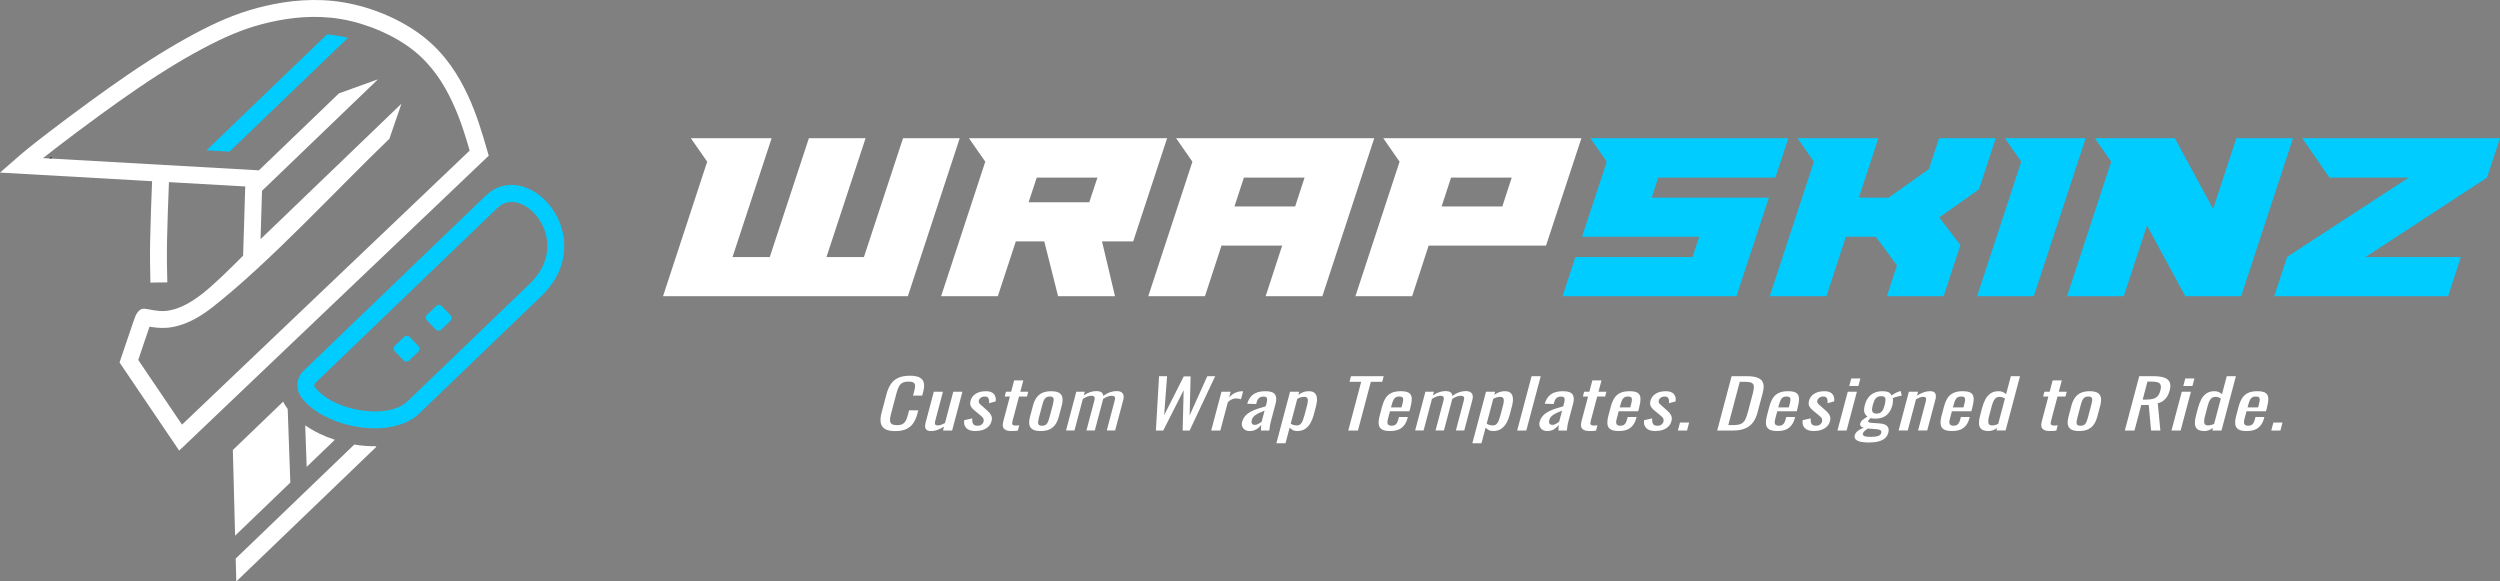
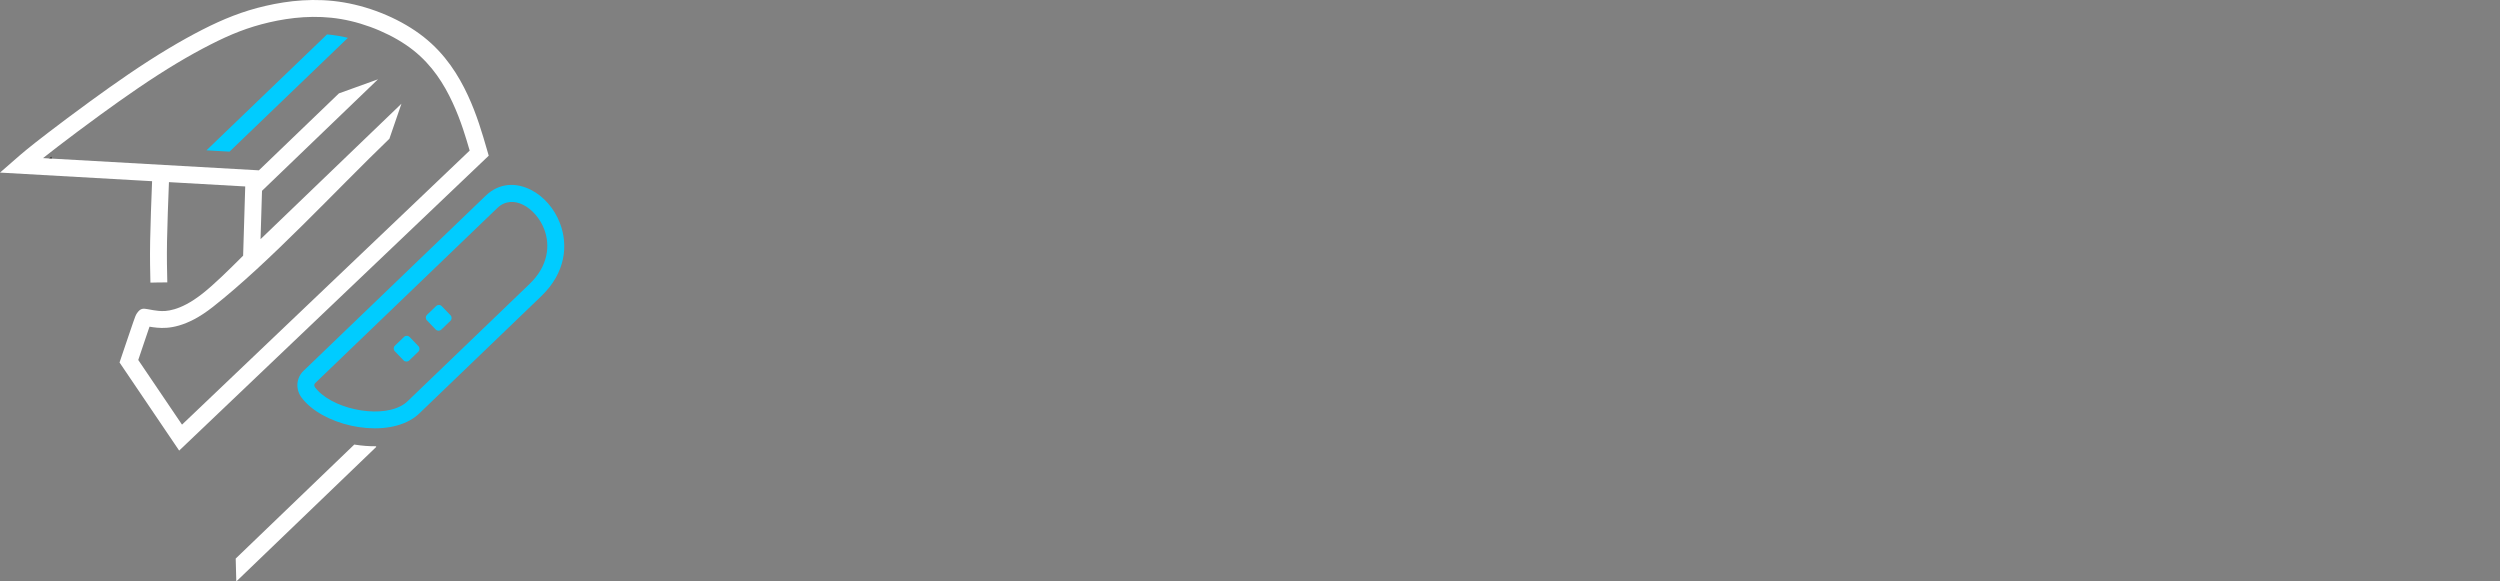
<svg xmlns="http://www.w3.org/2000/svg" xml:space="preserve" width="871.095mm" height="202.601mm" version="1.1" style="shape-rendering:geometricPrecision; text-rendering:geometricPrecision; image-rendering:optimizeQuality; fill-rule:evenodd; clip-rule:evenodd" viewBox="0 0 7326.2 1703.95">
  <rect x="0" y="0" width="7326.2" height="1703.95" fill="#808080" stroke="none" />
  <defs>
    <style type="text/css">
   
    .fil0 {fill:#2A2725}
    .fil2 {fill:white}
    .fil1 {fill:#00CCFF;fill-rule:nonzero}
    .fil3 {fill:white;fill-rule:nonzero}
    .fil4 {fill:white;fill-rule:nonzero}
   
  </style>
  </defs>
  <g id="Camada_x0020_1">
    <g id="_2530937899232">
      <g>
        <path class="fil0" d="M155.32 470.73c-3.96,-6.41 -3.78,-4.51 -4.35,-11.62l-9.84 7.31c-3.19,3.27 -1.47,1 -2.16,4.2l16.35 0.11z" />
        <path class="fil1" d="M889.53 1086.68l533.7 -513.09c39.69,-38.16 89.27,-39.33 132.9,-17.09 18.4,9.38 35.56,23 50.11,39.71 14.4,16.54 26.41,36.23 34.7,57.94 24.37,63.8 17.2,144.61 -54.67,213.71l-357.52 343.71c-3.5,3.37 -7.31,6.6 -11.4,9.7 -41.61,31.49 -104.76,39.63 -166.06,30.34 -60.19,-9.12 -119.79,-35.24 -155.65,-72.54 -4.17,-4.34 -8.1,-8.93 -11.78,-13.79 -8.87,-11.72 -13.22,-26.14 -12.25,-40.44 0.94,-13.83 6.69,-27.36 17.92,-38.16zm361.88 -164.18l26.7 -25.66c4.6,-4.42 11.98,-4.28 16.41,0.32l25.67 26.7c4.42,4.6 4.28,11.99 -0.32,16.41l-26.7 25.66c-4.6,4.42 -11.99,4.28 -16.41,-0.32l-25.66 -26.7c-4.42,-4.6 -4.28,-11.98 0.32,-16.41zm-94.07 90.44l26.7 -25.66c4.6,-4.42 11.99,-4.28 16.41,0.32l25.66 26.7c4.42,4.6 4.28,11.99 -0.32,16.41l-26.7 25.66c-4.6,4.42 -11.99,4.28 -16.41,-0.32l-25.66 -26.7c-4.42,-4.6 -4.28,-11.99 0.32,-16.41zm300.26 -403.6l-533.7 513.09c-1.84,1.76 -2.76,3.78 -2.89,5.71 -0.16,2.43 0.67,5.01 2.35,7.23 2.34,3.09 5.02,6.2 8.03,9.33 28.35,29.49 77.23,50.4 127.44,58.01 49.11,7.44 98.3,2 128.61,-20.94 2.36,-1.78 4.68,-3.77 6.95,-5.95l357.52 -343.71c54.91,-52.79 60.92,-113.14 42.93,-160.23 -6.17,-16.16 -15.1,-30.81 -25.81,-43.11 -10.56,-12.13 -22.68,-21.84 -35.4,-28.33 -25.3,-12.89 -53.72,-12.53 -76.02,8.9z" />
        <g>
-           <path class="fil2" d="M688.95 1569.75l-6.58 -251.06 147.45 -141.76c3.3,6.95 7.35,13.67 12.17,20.03 0.36,0.47 0.72,0.94 1.09,1.41l7.7 215.8 -161.83 155.58zm292.25 -280.96l-82.44 79.26 -4.34 -121.56c26.25,18.29 56.18,32.33 86.78,42.3z" />
          <path class="fil2" d="M1102.23 1310.01l-409.76 393.94 -1.76 -67.1 347.55 -334.12c0.99,0.16 1.97,0.32 2.95,0.48 19.73,3.11 40.3,4.75 60.96,4.53l0.06 2.27z" />
        </g>
        <path class="fil3" d="M405.13 1054.92l128.22 189.46 843.01 -803.09c-6.07,-20.86 -12.3,-41.75 -19.36,-62.8 -8.52,-25.4 -18.39,-51.34 -30.95,-78.38 -12.35,-26.59 -27.19,-53.93 -45.92,-80.01 -18.65,-25.97 -41.24,-50.92 -69.21,-73 -27.89,-22.02 -61.53,-41.45 -97.75,-57.09 -36.85,-15.92 -75.87,-27.7 -113.77,-34.13 -37.73,-6.4 -74.73,-7.58 -110.02,-5.39 -35.64,2.22 -69.43,7.85 -100.46,15.03 -31.21,7.23 -59.6,16 -87.52,26.71 -27.62,10.6 -55.58,23.51 -86.01,39.03 -30.62,15.62 -62.91,33.47 -97.37,54.15 -34.96,20.98 -72.56,45.05 -113.41,72.86 -35.94,24.47 -73.85,51.43 -109.76,77.57 -46.87,34.12 -91.5,67.69 -124.05,92.62 -18.51,14.18 -32.99,25.49 -44.77,34.87l632.63 35.83 234.57 -225.51 114.49 -41.27 -339.92 326.79 -4.3 141.71 412.96 -397.01 -35.37 102.79c-156,149.98 -350.65,361.85 -517.17,492.71 -20.21,15.88 -38.22,27.46 -54.29,35.98 -16.72,8.86 -31.54,14.6 -44.67,18.46 -13.28,3.9 -25.17,5.9 -36.07,6.76 -10.8,0.85 -20.15,0.49 -28.74,-0.29 -8.36,-0.75 -15.79,-1.86 -22,-2.93l-0.68 1.96c-1.6,4.65 -7.48,21.99 -15.49,45.65 -9.04,26.7 -6.05,17.97 -16.84,49.95zm89.93 -521.12c-1.19,30.73 -2.37,61.32 -3.33,89.57 -1.05,30.58 -1.88,59.24 -2.3,84.04 -0.83,49.09 0.01,84.43 0.84,119.76l-0.01 0.42 -25.31 0.13 -24.16 0.53c-0.83,-35.26 -1.66,-70.52 -0.8,-121.68 0.43,-25.32 1.27,-54.2 2.32,-84.86 1.01,-29.59 2.19,-60.13 3.37,-90.71l-445.68 -25.24 45.74 -39.88c9.93,-8.66 19.87,-17.32 32.94,-28.01 13.87,-11.34 32.81,-26.34 61.92,-48.63 31.97,-24.49 76.61,-58.05 125.02,-93.29 36.96,-26.9 75.44,-54.28 111.01,-78.5 41.67,-28.37 80.11,-52.97 115.91,-74.46 36.3,-21.78 69.5,-40.17 100.28,-55.87 30.97,-15.8 60.34,-29.28 90.85,-40.99 30.21,-11.59 60.75,-21.04 94.13,-28.77 33.57,-7.78 70.05,-13.86 108.43,-16.25 38.73,-2.41 79.51,-1.08 121.38,6.02 42.2,7.15 85.14,20.06 125.21,37.37 39.77,17.18 77.2,38.9 108.85,63.89 31.93,25.21 57.57,53.48 78.61,82.78 20.96,29.18 37.28,59.16 50.7,88.05 13.21,28.44 23.73,56.15 32.9,83.49 9.01,26.86 16.59,53.05 24.17,79.23l4.16 14.37c-302.39,288.06 -604.77,576.13 -907.16,864.19l-41.59 -61.45 -133.15 -196.74 3.92 -11.62c1.01,-3 -1.82,5.38 20.9,-61.71 4.7,-13.89 9.79,-28.8 15.63,-45.79 4.55,-13.2 7.05,-20.07 10.54,-25.1 10.52,-15.14 17.93,-14.49 31.61,-12.01 5.17,0.94 3.93,0.7 4.4,0.79 6.62,1.28 16.64,3.22 27.33,4.18 6.29,0.57 12.99,0.84 20.38,0.26 7.29,-0.57 15.73,-2.05 25.9,-5.04 10.32,-3.03 22.05,-7.59 35.41,-14.67 14.01,-7.42 29.6,-17.44 46.93,-31.06 34.64,-27.22 76.75,-68.85 119.25,-111.23l6.15 -202.86 -223.65 -12.67z" />
        <path class="fil1" d="M604.98 440.54l353.34 -339.69c10.96,0.94 21.89,2.31 32.77,4.15 9.49,1.61 18.96,3.57 28.38,5.86l-346.91 333.51 -67.57 -3.83z" />
      </g>
      <g>
        <g>
-           <path class="fil4" d="M1943 867.99l717.43 0 152.07 -462.95 -166.17 0 -114.67 348.29 -109.76 0 114.67 -348.29 -166.17 0 -114.67 348.29 -109.15 0 114.67 -348.29 -236.69 0 47.83 68.8 -129.38 394.15zm1477.18 -462.95l-580.69 0 47.83 68.8 -129.38 394.15 166.17 0 52.73 -160.53 83.39 0 40.47 160.53 166.79 0 -38.02 -160.53 91.37 0 99.34 -302.42zm-382.02 115.38l177.83 0 -23.91 72.38 -177.82 0 23.91 -72.38zm989.08 -115.38l-580.69 0 47.83 68.8 -129.38 394.15 166.17 0 48.44 -148.35 177.82 0 -48.44 148.35 166.18 0 152.07 -462.95zm-382.02 115.38l177.82 0 -27.59 84.56 -177.83 0 27.59 -84.56zm989.08 -115.38l-580.69 0 47.83 68.8 -129.38 394.15 166.17 0 48.44 -148.35 344 0 103.63 -314.61zm-382.02 115.38l177.83 0 -27.59 84.56 -177.83 0 27.59 -84.56z" />
-           <path class="fil1" d="M5088.67 867.99l95.04 -288.81 -343.39 0 19.01 -58.76 343.39 0 38.02 -115.38 -580.08 0 47.83 68.8 -72.36 220.01 343.39 0 -19.62 59.48 -343.39 0 -37.4 114.66 509.56 0zm226.88 -394.15l-129.38 394.15 166.17 0 57.03 -174.15 87.69 0 61.93 83.85 -29.43 90.3 166.17 0 49.06 -149.78 -61.93 -80.98 116.51 -82.41 49.06 -149.78 -166.17 0 -29.43 90.3 -118.35 83.85 -87.07 0 57.03 -174.14 -236.69 0 47.83 68.8zm607.67 0l-129.38 394.15 166.17 0 152.07 -462.95 -236.69 0 47.83 68.8zm263.67 0l-129.38 394.15 166.17 0 68.06 -207.11 112.21 207.11 163.72 0 152.07 -462.95 -166.17 0 -68.06 207.11 -112.21 -207.11 -234.24 0 47.83 68.8zm1139.31 -68.8l-579.47 0 79.71 115.38 232.4 0 -356.26 232.19 -38.02 115.38 509.56 0 37.4 -114.66 -279.62 0 356.26 -232.91 38.02 -115.38z" />
-         </g>
+           </g>
        <g>
-           <path class="fil4" d="M2623.73 1263.35c-14.35,0 -24.88,-2.36 -31.56,-7.07 -6.67,-4.72 -10.49,-11.07 -11.46,-19.06 -0.96,-7.99 -0.16,-16.9 2.45,-26.72l14.9 -56.2c2.87,-10.74 6.89,-20.11 12.1,-28.1 5.21,-7.99 12.35,-14.18 21.46,-18.57 9.07,-4.39 20.8,-6.58 35.15,-6.58 12.68,0 22.25,1.83 28.71,5.5 6.46,3.67 10.38,8.91 11.86,15.72 1.43,6.81 0.89,15 -1.64,24.56l-3.36 12.58 -26.78 0 3 -11.2c1.56,-5.9 2.56,-11.1 3.01,-15.62 0.45,-4.52 -0.68,-8.02 -3.35,-10.51 -2.67,-2.49 -7.93,-3.73 -15.77,-3.73 -8.01,0 -14.21,1.34 -18.6,4.03 -4.39,2.69 -7.8,6.48 -10.19,11.4 -2.39,4.91 -4.43,10.64 -6.17,17.19l-16.71 63.08c-2.12,7.99 -2.98,14.31 -2.54,18.96 0.4,4.65 2.29,7.96 5.63,9.92 3.29,1.97 8.21,2.95 14.72,2.95 7.68,0 13.54,-1.34 17.6,-4.03 4.06,-2.69 7.11,-6.39 9.19,-11.1 2.09,-4.72 3.96,-10.22 5.62,-16.51l3.16 -11.79 26.78 0 -3.15 11.79c-2.55,9.69 -6.33,18.24 -11.31,25.64 -4.93,7.4 -11.64,13.16 -20.09,17.29 -8.44,4.13 -19.32,6.19 -32.67,6.19zm104.01 -0.2c-5.67,0 -9.79,-1.18 -12.36,-3.54 -2.52,-2.36 -3.98,-5.3 -4.28,-8.84 -0.3,-3.54 0.01,-7.14 0.98,-10.81l24.43 -91.96 26.78 0 -22.73 85.67c-1.11,4.06 -1.21,7.24 -0.28,9.53 0.88,2.29 3.66,3.44 8.34,3.44 3,0 6.31,-0.69 9.92,-2.06 3.65,-1.38 7.21,-3.05 10.72,-5.01l24.33 -91.57 26.78 0 -30.15 113.58 -26.78 0 2.96 -11.2c-5.58,3.54 -11.71,6.55 -18.3,9.04 -6.55,2.49 -13.35,3.73 -20.36,3.73zm130.24 0c-11.85,0 -20.6,-2.91 -26.25,-8.74 -5.61,-5.83 -7.65,-13.53 -6.12,-23.09l23.68 -5.31c-0.59,7.21 0.24,12.61 2.47,16.21 2.19,3.6 6.41,5.4 12.59,5.4 4.84,0 8.79,-1.08 11.85,-3.24 3.1,-2.16 5.11,-5.08 6.08,-8.74 0.87,-3.27 0.75,-6.22 -0.4,-8.84 -1.15,-2.62 -3.43,-5.31 -6.86,-8.06l-20.36 -16.7c-4.12,-3.41 -7.3,-7.21 -9.63,-11.4 -2.29,-4.19 -2.57,-9.63 -0.81,-16.31 1.62,-6.03 4.52,-11.1 8.67,-15.23 4.19,-4.13 9.38,-7.27 15.52,-9.43 6.19,-2.16 13.02,-3.24 20.53,-3.24 11.51,0 19.55,2.92 24.08,8.74 4.56,5.83 6.16,12.87 4.79,21.12l-19.43 5.31c0.38,-3.93 0.27,-7.37 -0.27,-10.32 -0.54,-2.95 -1.8,-5.24 -3.7,-6.88 -1.9,-1.64 -4.75,-2.46 -8.59,-2.46 -4.34,0 -8.11,1.15 -11.31,3.44 -3.2,2.29 -5.21,5.01 -6.02,8.15 -0.55,1.97 -0.52,3.9 0.05,5.8 0.61,1.9 1.97,3.77 4.15,5.6l20.66 18.47c2.84,2.49 5.41,5.17 7.73,8.06 2.32,2.88 3.99,6.16 5.03,9.82 1.03,3.67 0.91,7.93 -0.4,12.77 -1.68,6.42 -4.78,11.79 -9.27,16.11 -4.49,4.32 -10,7.57 -16.6,9.73 -6.56,2.16 -13.85,3.24 -21.86,3.24zm105.96 0c-7.51,0 -13.29,-1.11 -17.29,-3.34 -3.96,-2.23 -6.49,-5.37 -7.51,-9.43 -1.01,-4.06 -0.77,-8.84 0.68,-14.34l19.66 -74.08 -15.27 0 3.71 -13.95 15.27 0 8.79 -33.21 26.78 0 -8.78 33.21 23.28 0 -3.71 13.95 -23.28 0 -19.31 72.7c-1.17,4.45 -1.1,7.63 0.22,9.53 1.36,1.9 4.61,2.85 9.78,2.85 1.34,0 2.91,-0.07 4.68,-0.2 1.77,-0.13 3.54,-0.26 5.23,-0.39l-4.11 15.52c-3.44,0.39 -6.6,0.69 -9.49,0.88 -2.89,0.2 -6,0.29 -9.34,0.29zm85.68 0c-10.68,0 -18.68,-1.7 -23.93,-5.11 -5.29,-3.41 -8.39,-8.25 -9.28,-14.54 -0.93,-6.29 -0.25,-13.69 1.99,-22.2l8.78 -33.01c2.24,-8.52 5.51,-15.92 9.75,-22.2 4.24,-6.29 9.94,-11.14 17,-14.54 7.06,-3.41 15.96,-5.11 26.64,-5.11 10.68,0 18.6,1.7 23.8,5.11 5.2,3.41 8.23,8.25 9.15,14.54 0.93,6.29 0.25,13.69 -1.99,22.2l-8.78 33.01c-2.24,8.52 -5.51,15.92 -9.75,22.2 -4.29,6.29 -9.9,11.14 -16.88,14.54 -7.02,3.41 -15.83,5.11 -26.51,5.11zm4.12 -15.52c5.17,0 9.11,-1.18 11.8,-3.54 2.73,-2.36 4.8,-5.47 6.24,-9.33 1.44,-3.86 2.72,-7.89 3.86,-12.08l9.43 -35.57c1.15,-4.32 2.02,-8.38 2.59,-12.18 0.61,-3.8 0.18,-6.91 -1.27,-9.33 -1.45,-2.42 -4.74,-3.63 -9.91,-3.63 -5.17,0 -9.18,1.21 -11.99,3.63 -2.81,2.42 -4.91,5.53 -6.36,9.33 -1.41,3.8 -2.69,7.86 -3.84,12.18l-9.43 35.57c-1.13,4.19 -2,8.22 -2.61,12.08 -0.6,3.86 -0.12,6.98 1.4,9.33 1.56,2.36 4.93,3.54 10.11,3.54zm70.21 13.95l30.15 -113.58 24.78 0 -2.9 10.81c5.99,-4.32 12.21,-7.53 18.58,-9.63 6.41,-2.1 12.7,-3.14 18.87,-3.14 5.34,0 9.85,1.05 13.54,3.14 3.73,2.1 5.77,5.83 6.17,11.2 6.51,-4.98 13.12,-8.61 19.78,-10.91 6.71,-2.29 13.4,-3.44 20.07,-3.44 4.67,0 8.7,0.88 12.04,2.65 3.38,1.77 5.73,4.59 7.05,8.45 1.31,3.86 1.12,8.94 -0.53,15.23l-23.68 89.21 -24.53 0 23.28 -87.84c1.5,-5.5 1.34,-9.2 -0.4,-11.1 -1.78,-1.9 -4.57,-2.85 -8.4,-2.85 -3.67,0 -7.71,0.82 -12.15,2.46 -4.44,1.64 -8.73,3.9 -12.84,6.78 -0.12,0.52 -0.24,1.05 -0.41,1.57 -0.12,0.52 -0.27,1.11 -0.45,1.77l-23.68 89.21 -24.53 0 23.28 -87.84c1.5,-5.5 1.34,-9.2 -0.4,-11.1 -1.78,-1.9 -4.57,-2.85 -8.4,-2.85 -3.67,0 -7.66,0.82 -12.02,2.46 -4.36,1.64 -8.69,3.9 -12.96,6.78l-24.54 92.55 -24.78 0zm263.41 0l9.2 -159.16 23.53 0 -8.57 114.36 57.48 -113.77 20.03 0 -2.82 114.36 51.78 -114.95 23.03 0 -74.78 159.16 -20.53 0 2.97 -117.9 -59.8 117.9 -21.53 0zm162.03 0l30.15 -113.58 26.78 0 -4.31 16.11c7.18,-6.94 13.78,-11.59 19.73,-13.95 5.99,-2.36 11.63,-3.54 16.97,-3.54 0.67,0 1.29,0 1.88,0 0.58,0 1.35,0.07 2.33,0.2l-6.17 23.19c-1.82,-0.65 -3.96,-1.21 -6.41,-1.67 -2.5,-0.46 -5.04,-0.69 -7.71,-0.69 -4.17,0 -8.18,0.75 -12.01,2.26 -3.79,1.51 -7.98,4.42 -12.43,8.74l-22.02 82.92 -26.78 0zm112.56 1.57c-5.67,0 -10.35,-1.28 -14.03,-3.83 -3.64,-2.55 -6.19,-5.83 -7.65,-9.82 -1.42,-4 -1.55,-8.22 -0.37,-12.67 1.86,-7.07 4.95,-13.03 9.27,-17.88 4.28,-4.85 9.47,-8.94 15.63,-12.28 6.16,-3.34 13.01,-6.26 20.6,-8.74 7.55,-2.49 15.53,-4.91 23.81,-7.27l2.15 -8.06c1.19,-4.59 1.89,-8.38 2.01,-11.4 0.12,-3.01 -0.63,-5.27 -2.35,-6.78 -1.67,-1.51 -4.59,-2.26 -8.76,-2.26 -3.67,0 -6.81,0.66 -9.43,1.97 -2.58,1.31 -4.72,3.18 -6.36,5.6 -1.64,2.42 -2.87,5.27 -3.74,8.55l-1.55 5.7 -26.29 -0.79c3.65,-12.58 9.77,-21.84 18.37,-27.8 8.6,-5.96 20.24,-8.94 34.92,-8.94 14.35,0 23.71,3.08 28.08,9.24 4.37,6.16 5.03,15.06 1.93,26.72l-13.79 51.88c-0.91,3.54 -1.71,6.94 -2.33,10.22 -0.62,3.27 -1.07,6.32 -1.39,9.14 -0.36,2.82 -0.67,5.47 -1,7.96l-24.53 0c0.07,-2.1 0.12,-4.75 0.25,-7.96 0.09,-3.21 0.31,-6.12 0.66,-8.74 -2.84,4.45 -7.15,8.61 -12.93,12.48 -5.78,3.86 -12.84,5.8 -21.18,5.8zm15.28 -18.08c2.67,0 5.32,-0.59 8.01,-1.77 2.64,-1.18 5.08,-2.52 7.29,-4.03 2.25,-1.51 3.84,-2.72 4.73,-3.63l8.57 -32.23c-4.66,1.83 -9.06,3.67 -13.22,5.5 -4.2,1.83 -7.92,3.77 -11.21,5.8 -3.29,2.03 -6.08,4.32 -8.32,6.88 -2.28,2.56 -3.84,5.47 -4.71,8.74 -1.19,4.59 -1.09,8.19 0.39,10.81 1.48,2.62 4.29,3.93 8.46,3.93zm63.17 53.84l40.04 -150.91 26.78 0 -2.41 9.04c3.94,-2.88 8.44,-5.37 13.48,-7.47 5.07,-2.1 10.69,-3.14 16.87,-3.14 7.51,0 13.07,1.54 16.67,4.62 3.6,3.08 5.88,6.94 6.82,11.59 0.91,4.65 1.07,9.37 0.5,14.15 -0.62,4.78 -1.35,8.88 -2.28,12.28l-7.28 27.51c-2.12,7.99 -5.11,15.56 -9.04,22.7 -3.89,7.14 -9.02,12.9 -15.46,17.29 -6.44,4.39 -14.37,6.58 -23.89,6.58 -5.17,0 -9.52,-1.02 -12.98,-3.05 -3.47,-2.03 -6.45,-4.36 -8.89,-6.98l-12.14 45.78 -26.78 0zm59.91 -52.27c4.67,0 8.37,-1.34 11.09,-4.03 2.72,-2.69 4.91,-6.32 6.64,-10.91 1.73,-4.59 3.31,-9.63 4.76,-15.13l7.28 -27.51c1.25,-4.72 2.11,-9.07 2.48,-13.07 0.42,-4 -0.2,-7.17 -1.72,-9.53 -1.56,-2.36 -4.64,-3.54 -9.31,-3.54 -3.5,0 -6.99,0.59 -10.51,1.77 -3.47,1.18 -6.58,2.56 -9.36,4.13l-19.27 72.7c2.12,1.44 4.62,2.65 7.54,3.63 2.92,0.98 6.38,1.47 10.38,1.47zm150.81 14.93l37.83 -142.66 -34.29 0 4.41 -16.51 95.87 0 -4.41 16.51 -33.29 0 -37.83 142.66 -28.29 0zm122.83 1.57c-11.35,0 -19.65,-1.74 -24.9,-5.21 -5.25,-3.47 -8.2,-8.58 -8.83,-15.33 -0.63,-6.75 0.36,-15.03 2.97,-24.86l6.87 -25.94c2.69,-10.09 6.17,-18.47 10.43,-25.15 4.26,-6.68 10.01,-11.72 17.16,-15.13 7.15,-3.41 16.25,-5.11 27.26,-5.11 12.18,0 20.65,1.96 25.35,5.9 4.71,3.93 6.99,9.6 6.85,17 -0.09,7.4 -1.57,16.28 -4.3,26.63l-2.46 9.24 -57.07 0 -6.02 22.79c-1.24,4.59 -1.69,8.32 -1.38,11.2 0.36,2.88 1.51,5.01 3.57,6.39 2.07,1.38 5.02,2.06 8.86,2.06 4.01,0 7.26,-0.75 9.72,-2.26 2.5,-1.51 4.47,-3.67 6.01,-6.48 1.49,-2.82 2.73,-6.12 3.76,-9.92l1.81 -6.88 26.03 0 -1.15 4.32c-3.01,11.4 -8.48,20.37 -16.39,26.92 -7.91,6.55 -19.3,9.82 -34.15,9.82zm2.39 -69.36l30.79 0 2.71 -10.22c1.21,-4.72 1.97,-8.68 2.14,-11.89 0.17,-3.21 -0.57,-5.63 -2.22,-7.27 -1.65,-1.64 -4.71,-2.46 -9.21,-2.46 -4.34,0 -7.84,0.79 -10.53,2.36 -2.66,1.57 -4.92,4.23 -6.72,7.96 -1.84,3.73 -3.6,8.88 -5.34,15.43l-1.61 6.09zm70.68 67.79l30.15 -113.58 24.78 0 -2.9 10.81c5.99,-4.32 12.21,-7.53 18.58,-9.63 6.41,-2.1 12.7,-3.14 18.87,-3.14 5.34,0 9.85,1.05 13.54,3.14 3.73,2.1 5.78,5.83 6.17,11.2 6.51,-4.98 13.12,-8.61 19.78,-10.91 6.71,-2.29 13.4,-3.44 20.07,-3.44 4.67,0 8.7,0.88 12.04,2.65 3.38,1.77 5.73,4.59 7.05,8.45 1.31,3.86 1.12,8.94 -0.53,15.23l-23.68 89.21 -24.53 0 23.28 -87.84c1.5,-5.5 1.34,-9.2 -0.4,-11.1 -1.78,-1.9 -4.57,-2.85 -8.4,-2.85 -3.67,0 -7.71,0.82 -12.15,2.46 -4.44,1.64 -8.73,3.9 -12.84,6.78 -0.12,0.52 -0.24,1.05 -0.4,1.57 -0.12,0.52 -0.27,1.11 -0.45,1.77l-23.68 89.21 -24.53 0 23.28 -87.84c1.5,-5.5 1.34,-9.2 -0.4,-11.1 -1.78,-1.9 -4.57,-2.85 -8.4,-2.85 -3.67,0 -7.66,0.82 -12.02,2.46 -4.36,1.64 -8.69,3.9 -12.96,6.78l-24.54 92.55 -24.78 0zm167.66 37.34l40.04 -150.91 26.78 0 -2.41 9.04c3.94,-2.88 8.44,-5.37 13.48,-7.47 5.07,-2.1 10.7,-3.14 16.87,-3.14 7.51,0 13.07,1.54 16.67,4.62 3.6,3.08 5.88,6.94 6.82,11.59 0.9,4.65 1.07,9.37 0.49,14.15 -0.62,4.78 -1.35,8.88 -2.28,12.28l-7.28 27.51c-2.12,7.99 -5.11,15.56 -9.04,22.7 -3.89,7.14 -9.02,12.9 -15.46,17.29 -6.44,4.39 -14.37,6.58 -23.89,6.58 -5.17,0 -9.52,-1.02 -12.98,-3.05 -3.47,-2.03 -6.44,-4.36 -8.89,-6.98l-12.14 45.78 -26.78 0zm59.91 -52.27c4.67,0 8.37,-1.34 11.09,-4.03 2.72,-2.69 4.91,-6.32 6.64,-10.91 1.73,-4.59 3.31,-9.63 4.76,-15.13l7.28 -27.51c1.25,-4.72 2.11,-9.07 2.48,-13.07 0.42,-4 -0.2,-7.17 -1.72,-9.53 -1.56,-2.36 -4.64,-3.54 -9.31,-3.54 -3.51,0 -6.99,0.59 -10.51,1.77 -3.47,1.18 -6.58,2.56 -9.36,4.13l-19.27 72.7c2.12,1.44 4.62,2.65 7.54,3.63 2.92,0.98 6.38,1.47 10.38,1.47zm71.46 14.93l42.24 -159.16 26.78 0 -42.24 159.16 -26.79 0zm87.79 1.57c-5.67,0 -10.35,-1.28 -14.03,-3.83 -3.64,-2.55 -6.19,-5.83 -7.65,-9.82 -1.42,-4 -1.54,-8.22 -0.37,-12.67 1.86,-7.07 4.95,-13.03 9.27,-17.88 4.28,-4.85 9.47,-8.94 15.63,-12.28 6.16,-3.34 13.01,-6.26 20.6,-8.74 7.55,-2.49 15.53,-4.91 23.81,-7.27l2.15 -8.06c1.19,-4.59 1.89,-8.38 2.01,-11.4 0.12,-3.01 -0.63,-5.27 -2.35,-6.78 -1.67,-1.51 -4.59,-2.26 -8.76,-2.26 -3.67,0 -6.82,0.66 -9.43,1.97 -2.58,1.31 -4.72,3.18 -6.36,5.6 -1.64,2.42 -2.87,5.27 -3.74,8.55l-1.55 5.7 -26.29 -0.79c3.65,-12.58 9.77,-21.84 18.37,-27.8 8.6,-5.96 20.24,-8.94 34.92,-8.94 14.35,0 23.71,3.08 28.08,9.24 4.37,6.16 5.03,15.06 1.94,26.72l-13.79 51.88c-0.91,3.54 -1.72,6.94 -2.33,10.22 -0.62,3.27 -1.07,6.32 -1.39,9.14 -0.36,2.82 -0.67,5.47 -1,7.96l-24.53 0c0.07,-2.1 0.12,-4.75 0.25,-7.96 0.09,-3.21 0.31,-6.12 0.66,-8.74 -2.84,4.45 -7.15,8.61 -12.93,12.48 -5.78,3.86 -12.84,5.8 -21.18,5.8zm15.28 -18.08c2.67,0 5.32,-0.59 8,-1.77 2.64,-1.18 5.08,-2.52 7.29,-4.03 2.25,-1.51 3.84,-2.72 4.73,-3.63l8.57 -32.23c-4.66,1.83 -9.06,3.67 -13.22,5.5 -4.2,1.83 -7.92,3.77 -11.21,5.8 -3.29,2.03 -6.07,4.32 -8.32,6.88 -2.28,2.56 -3.84,5.47 -4.71,8.74 -1.19,4.59 -1.09,8.19 0.39,10.81 1.48,2.62 4.29,3.93 8.46,3.93zm109.2 18.08c-7.51,0 -13.29,-1.11 -17.29,-3.34 -3.96,-2.23 -6.49,-5.37 -7.51,-9.43 -1.01,-4.06 -0.77,-8.84 0.68,-14.34l19.67 -74.08 -15.27 0 3.71 -13.95 15.27 0 8.79 -33.21 26.78 0 -8.79 33.21 23.28 0 -3.71 13.95 -23.28 0 -19.31 72.7c-1.17,4.45 -1.1,7.63 0.22,9.53 1.36,1.9 4.61,2.85 9.78,2.85 1.33,0 2.91,-0.07 4.68,-0.2 1.77,-0.13 3.54,-0.26 5.23,-0.39l-4.11 15.52c-3.44,0.39 -6.6,0.69 -9.49,0.88 -2.89,0.2 -6,0.29 -9.34,0.29zm85.93 0c-11.35,0 -19.65,-1.74 -24.9,-5.21 -5.25,-3.47 -8.2,-8.58 -8.83,-15.33 -0.63,-6.75 0.36,-15.03 2.97,-24.86l6.87 -25.94c2.69,-10.09 6.17,-18.47 10.43,-25.15 4.26,-6.68 10.01,-11.72 17.16,-15.13 7.15,-3.41 16.25,-5.11 27.26,-5.11 12.18,0 20.65,1.96 25.35,5.9 4.7,3.93 6.99,9.6 6.85,17 -0.1,7.4 -1.57,16.28 -4.3,26.63l-2.46 9.24 -57.07 0 -6.02 22.79c-1.23,4.59 -1.69,8.32 -1.38,11.2 0.36,2.88 1.51,5.01 3.57,6.39 2.07,1.38 5.02,2.06 8.86,2.06 4.01,0 7.26,-0.75 9.72,-2.26 2.5,-1.51 4.47,-3.67 6.01,-6.48 1.49,-2.82 2.73,-6.12 3.76,-9.92l1.81 -6.88 26.03 0 -1.15 4.32c-3.01,11.4 -8.48,20.37 -16.39,26.92 -7.91,6.55 -19.3,9.82 -34.15,9.82zm2.39 -69.36l30.79 0 2.71 -10.22c1.21,-4.72 1.97,-8.68 2.14,-11.89 0.17,-3.21 -0.57,-5.63 -2.22,-7.27 -1.65,-1.64 -4.71,-2.46 -9.21,-2.46 -4.34,0 -7.84,0.79 -10.54,2.36 -2.66,1.57 -4.92,4.23 -6.72,7.96 -1.84,3.73 -3.6,8.88 -5.34,15.43l-1.61 6.09zm103.82 69.36c-11.85,0 -20.6,-2.91 -26.25,-8.74 -5.61,-5.83 -7.65,-13.53 -6.12,-23.09l23.68 -5.31c-0.59,7.21 0.24,12.61 2.47,16.21 2.19,3.6 6.41,5.4 12.59,5.4 4.84,0 8.79,-1.08 11.85,-3.24 3.1,-2.16 5.11,-5.08 6.08,-8.74 0.87,-3.27 0.75,-6.22 -0.4,-8.84 -1.15,-2.62 -3.43,-5.31 -6.86,-8.06l-20.36 -16.7c-4.12,-3.41 -7.3,-7.21 -9.63,-11.4 -2.29,-4.19 -2.57,-9.63 -0.81,-16.31 1.62,-6.03 4.52,-11.1 8.67,-15.23 4.19,-4.13 9.38,-7.27 15.52,-9.43 6.19,-2.16 13.01,-3.24 20.52,-3.24 11.51,0 19.55,2.92 24.08,8.74 4.56,5.83 6.16,12.87 4.79,21.12l-19.43 5.31c0.39,-3.93 0.27,-7.37 -0.27,-10.32 -0.54,-2.95 -1.8,-5.24 -3.7,-6.88 -1.9,-1.64 -4.75,-2.46 -8.59,-2.46 -4.34,0 -8.11,1.15 -11.31,3.44 -3.2,2.29 -5.21,5.01 -6.02,8.15 -0.55,1.97 -0.52,3.9 0.05,5.8 0.61,1.9 1.97,3.77 4.15,5.6l20.66 18.47c2.84,2.49 5.41,5.17 7.73,8.06 2.32,2.88 3.99,6.16 5.03,9.82 1.03,3.67 0.91,7.93 -0.4,12.77 -1.68,6.42 -4.78,11.79 -9.27,16.11 -4.49,4.32 -10,7.57 -16.6,9.73 -6.56,2.16 -13.85,3.24 -21.86,3.24zm66.57 -1.57l6.22 -23.38 26.78 0 -6.22 23.38 -26.78 0zm115.22 0l42.24 -159.16 44.06 0c15.02,0 26.42,1.8 34.24,5.4 7.78,3.6 12.61,9.01 14.44,16.21 1.87,7.21 1.33,16.18 -1.49,26.92l-15.55 58.56c-2.99,11.27 -7.37,20.76 -13.16,28.49 -5.8,7.73 -13.45,13.59 -22.96,17.59 -9.47,3.99 -21.32,5.99 -35.5,5.99l-46.31 0zm32.5 -15.92l16.02 0c10.35,0 18.14,-1.57 23.28,-4.72 5.19,-3.14 9.01,-7.73 11.54,-13.76 2.49,-6.03 4.9,-13.3 7.15,-21.81l13.7 -51.68c2.2,-8.25 3.3,-14.93 3.32,-20.04 0.02,-5.11 -1.9,-8.84 -5.76,-11.2 -3.9,-2.36 -10.69,-3.54 -20.37,-3.54l-15.27 0 -33.62 126.74zm144.14 17.49c-11.35,0 -19.65,-1.74 -24.9,-5.21 -5.25,-3.47 -8.2,-8.58 -8.83,-15.33 -0.63,-6.75 0.36,-15.03 2.97,-24.86l6.87 -25.94c2.69,-10.09 6.17,-18.47 10.43,-25.15 4.26,-6.68 10.01,-11.72 17.16,-15.13 7.15,-3.41 16.25,-5.11 27.26,-5.11 12.18,0 20.65,1.96 25.35,5.9 4.7,3.93 6.99,9.6 6.85,17 -0.1,7.4 -1.57,16.28 -4.3,26.63l-2.46 9.24 -57.07 0 -6.03 22.79c-1.23,4.59 -1.69,8.32 -1.38,11.2 0.36,2.88 1.51,5.01 3.57,6.39 2.07,1.38 5.02,2.06 8.86,2.06 4.01,0 7.26,-0.75 9.72,-2.26 2.5,-1.51 4.47,-3.67 6.01,-6.48 1.49,-2.82 2.73,-6.12 3.76,-9.92l1.81 -6.88 26.03 0 -1.15 4.32c-3.01,11.4 -8.48,20.37 -16.39,26.92 -7.91,6.55 -19.3,9.82 -34.15,9.82zm2.39 -69.36l30.79 0 2.71 -10.22c1.21,-4.72 1.97,-8.68 2.14,-11.89 0.17,-3.21 -0.57,-5.63 -2.22,-7.27 -1.65,-1.64 -4.71,-2.46 -9.21,-2.46 -4.34,0 -7.84,0.79 -10.54,2.36 -2.66,1.57 -4.92,4.23 -6.72,7.96 -1.84,3.73 -3.6,8.88 -5.34,15.43l-1.61 6.09zm103.82 69.36c-11.85,0 -20.6,-2.91 -26.25,-8.74 -5.61,-5.83 -7.65,-13.53 -6.12,-23.09l23.68 -5.31c-0.59,7.21 0.24,12.61 2.47,16.21 2.19,3.6 6.41,5.4 12.59,5.4 4.84,0 8.79,-1.08 11.85,-3.24 3.1,-2.16 5.11,-5.08 6.08,-8.74 0.87,-3.27 0.75,-6.22 -0.4,-8.84 -1.15,-2.62 -3.43,-5.31 -6.86,-8.06l-20.36 -16.7c-4.12,-3.41 -7.3,-7.21 -9.63,-11.4 -2.29,-4.19 -2.57,-9.63 -0.81,-16.31 1.62,-6.03 4.52,-11.1 8.67,-15.23 4.19,-4.13 9.38,-7.27 15.52,-9.43 6.19,-2.16 13.02,-3.24 20.53,-3.24 11.51,0 19.55,2.92 24.08,8.74 4.56,5.83 6.16,12.87 4.79,21.12l-19.43 5.31c0.38,-3.93 0.27,-7.37 -0.27,-10.32 -0.54,-2.95 -1.8,-5.24 -3.7,-6.88 -1.9,-1.64 -4.75,-2.46 -8.59,-2.46 -4.34,0 -8.11,1.15 -11.31,3.44 -3.2,2.29 -5.21,5.01 -6.02,8.15 -0.55,1.97 -0.52,3.9 0.05,5.8 0.61,1.9 1.97,3.77 4.15,5.6l20.66 18.47c2.84,2.49 5.41,5.17 7.73,8.06 2.32,2.88 3.99,6.16 5.03,9.82 1.03,3.67 0.91,7.93 -0.4,12.77 -1.68,6.42 -4.78,11.79 -9.27,16.11 -4.49,4.32 -10,7.57 -16.6,9.73 -6.56,2.16 -13.85,3.24 -21.86,3.24zm69.57 -1.57l30.15 -113.58 26.78 0 -30.15 113.58 -26.78 0zm34.62 -130.48l5.82 -22.01 26.78 0 -5.82 22.01 -26.78 0zm56.5 165.65c-8.68,0 -16.31,-0.72 -22.97,-2.16 -6.62,-1.44 -11.52,-3.73 -14.67,-6.88 -3.2,-3.14 -4.1,-7.27 -2.74,-12.38 0.97,-3.67 2.85,-6.88 5.56,-9.63 2.75,-2.75 5.98,-5.14 9.69,-7.17 3.71,-2.03 7.47,-3.7 11.34,-5.01 -4.39,-1.05 -7.47,-2.72 -9.18,-5.01 -1.76,-2.29 -2.29,-4.68 -1.62,-7.17 1.13,-4.19 3.49,-7.79 7.12,-10.81 3.62,-3.01 8.42,-6.29 14.37,-9.82 -4.64,-3.27 -7.68,-7.47 -9.16,-12.58 -1.48,-5.11 -1.04,-12.18 1.37,-21.22 2.35,-8.91 5.85,-16.34 10.53,-22.3 4.67,-5.96 10.47,-10.48 17.38,-13.56 6.91,-3.08 14.79,-4.62 23.63,-4.62 7.84,0 13.86,1.05 18.05,3.14 4.23,2.1 7.01,5.24 8.38,9.43 1.12,-1.05 3.86,-2.85 8.23,-5.4 4.33,-2.56 9.14,-4.68 14.45,-6.39l4.36 -1.38 3.15 13.56c-2.21,0.26 -5.28,0.88 -9.12,1.87 -3.84,0.98 -7.43,1.96 -10.81,2.95 -3.34,0.98 -5.5,1.8 -6.51,2.46 0.58,2.23 0.79,5.44 0.57,9.63 -0.17,4.19 -0.72,7.93 -1.59,11.2 -2.04,7.73 -5.11,14.54 -9.17,20.44 -4.06,5.9 -9.42,10.51 -16.08,13.85 -6.66,3.34 -15.05,5.01 -25.23,5.01 -2.17,0 -4.49,-0.13 -6.91,-0.39 -2.42,-0.26 -4.6,-0.59 -6.51,-0.98 -1.3,1.18 -2.7,2.55 -4.23,4.13 -1.49,1.57 -2.45,3.08 -2.83,4.52 -0.34,1.44 0.31,2.59 1.99,3.44 1.69,0.85 4.57,1.41 8.71,1.67l22.08 1.57c11.15,0.79 18.86,3.47 23.17,8.06 4.27,4.58 5.29,11.13 3.04,19.65 -1.64,6.16 -4.85,11.36 -9.65,15.62 -4.84,4.26 -11.23,7.43 -19.18,9.53 -7.99,2.1 -17.66,3.14 -29.01,3.14zm6.37 -16.51c9.51,0 16.75,-0.88 21.75,-2.65 4.96,-1.77 7.99,-4.62 9,-8.55 0.65,-2.36 0.61,-4.32 -0.03,-5.9 -0.68,-1.57 -2.31,-2.82 -4.92,-3.73 -2.57,-0.92 -6.48,-1.57 -11.72,-1.97l-22.37 -1.57c-2.22,1.44 -4.36,2.88 -6.41,4.32 -2.05,1.44 -3.8,2.98 -5.23,4.62 -1.44,1.64 -2.4,3.37 -2.88,5.21 -0.89,3.41 0.25,5.96 3.5,7.66 3.21,1.7 9.65,2.56 19.33,2.56zm16.86 -68.19c3.84,0 7.04,-0.56 9.57,-1.67 2.57,-1.11 4.71,-2.75 6.44,-4.91 1.77,-2.16 3.24,-4.81 4.51,-7.96 1.22,-3.14 2.38,-6.68 3.44,-10.61 1.05,-3.93 1.79,-7.5 2.21,-10.71 0.42,-3.21 0.42,-5.96 -0.05,-8.25 -0.51,-2.29 -1.72,-4.03 -3.63,-5.21 -1.95,-1.18 -4.84,-1.77 -8.68,-1.77 -3.67,0 -6.87,0.59 -9.59,1.77 -2.76,1.18 -4.99,2.85 -6.71,5.01 -1.76,2.16 -3.32,4.85 -4.66,8.06 -1.34,3.21 -2.6,6.91 -3.69,11.1 -0.95,3.54 -1.61,6.85 -2.01,9.92 -0.4,3.08 -0.29,5.73 0.37,7.96 0.67,2.23 2.01,3.99 3.98,5.31 2.01,1.31 4.84,1.97 8.51,1.97zm64.78 49.52l30.15 -113.58 26.78 0 -3 11.2c5.79,-3.54 11.92,-6.55 18.43,-9.04 6.51,-2.49 13.27,-3.73 20.28,-3.73 5.84,0 10,1.18 12.44,3.54 2.48,2.36 3.85,5.31 4.15,8.84 0.34,3.54 -0.01,7.14 -0.98,10.81l-24.39 91.96 -26.78 0 22.78 -85.87c1.07,-4.06 1.17,-7.21 0.25,-9.43 -0.92,-2.23 -3.69,-3.34 -8.36,-3.34 -3,0 -6.31,0.69 -9.96,2.06 -3.61,1.38 -7.17,3.05 -10.72,5.01l-24.29 91.57 -26.78 0zm156.87 1.57c-11.35,0 -19.65,-1.74 -24.9,-5.21 -5.25,-3.47 -8.2,-8.58 -8.83,-15.33 -0.63,-6.75 0.36,-15.03 2.97,-24.86l6.88 -25.94c2.69,-10.09 6.16,-18.47 10.43,-25.15 4.26,-6.68 10.01,-11.72 17.16,-15.13 7.15,-3.41 16.25,-5.11 27.26,-5.11 12.18,0 20.65,1.96 25.35,5.9 4.7,3.93 6.99,9.6 6.85,17 -0.09,7.4 -1.57,16.28 -4.3,26.63l-2.46 9.24 -57.07 0 -6.02 22.79c-1.23,4.59 -1.69,8.32 -1.38,11.2 0.36,2.88 1.51,5.01 3.57,6.39 2.07,1.38 5.02,2.06 8.86,2.06 4.01,0 7.26,-0.75 9.72,-2.26 2.5,-1.51 4.48,-3.67 6.01,-6.48 1.49,-2.82 2.73,-6.12 3.76,-9.92l1.81 -6.88 26.03 0 -1.15 4.32c-3.01,11.4 -8.48,20.37 -16.39,26.92 -7.91,6.55 -19.3,9.82 -34.15,9.82zm2.39 -69.36l30.79 0 2.71 -10.22c1.21,-4.72 1.97,-8.68 2.14,-11.89 0.17,-3.21 -0.57,-5.63 -2.22,-7.27 -1.65,-1.64 -4.71,-2.46 -9.21,-2.46 -4.34,0 -7.84,0.79 -10.53,2.36 -2.66,1.57 -4.92,4.23 -6.72,7.96 -1.84,3.73 -3.6,8.88 -5.34,15.43l-1.61 6.09z" />
-           <path class="fil4" d="M5826.89 1263.15c-12.18,0 -20.36,-3.5 -24.5,-10.51 -4.18,-7.01 -4,-18.9 0.45,-35.66l5.82 -22.01c2.31,-8.65 5.34,-16.67 9.15,-24.07 3.81,-7.4 8.82,-13.33 15.13,-17.78 6.26,-4.45 14.32,-6.68 24.16,-6.68 4.84,0 9.03,0.85 12.57,2.55 3.58,1.7 6.6,3.8 9.11,6.29l14.04 -52.86 26.78 0 -42.24 159.16 -26.78 0 1.91 -7.27c-3.86,2.62 -7.88,4.75 -12.07,6.39 -4.19,1.64 -8.68,2.46 -13.52,2.46zm11.13 -16.51c2.5,0 5.28,-0.36 8.29,-1.08 3.05,-0.72 6.16,-1.8 9.39,-3.24l19.77 -74.47c-2.01,-1.31 -4.29,-2.46 -6.88,-3.44 -2.54,-0.98 -5.5,-1.47 -8.84,-1.47 -6.17,0 -10.96,2.33 -14.39,6.98 -3.39,4.65 -5.96,10.25 -7.7,16.8l-8.48 32.03c-1.42,5.24 -2.29,9.99 -2.66,14.25 -0.37,4.26 0.27,7.6 1.97,10.02 1.7,2.42 4.86,3.64 9.54,3.64zm169.18 16.51c-7.51,0 -13.29,-1.11 -17.29,-3.34 -3.96,-2.23 -6.49,-5.37 -7.5,-9.43 -1.02,-4.06 -0.77,-8.84 0.68,-14.34l19.66 -74.08 -15.27 0 3.71 -13.95 15.27 0 8.79 -33.21 26.78 0 -8.79 33.21 23.28 0 -3.71 13.95 -23.28 0 -19.31 72.7c-1.17,4.45 -1.1,7.63 0.22,9.53 1.36,1.9 4.61,2.85 9.78,2.85 1.34,0 2.91,-0.07 4.68,-0.2 1.77,-0.13 3.54,-0.26 5.23,-0.39l-4.11 15.52c-3.44,0.39 -6.6,0.69 -9.49,0.88 -2.89,0.2 -6,0.29 -9.34,0.29zm85.68 0c-10.68,0 -18.68,-1.7 -23.93,-5.11 -5.29,-3.41 -8.39,-8.25 -9.28,-14.54 -0.93,-6.29 -0.25,-13.69 1.99,-22.2l8.78 -33.01c2.24,-8.52 5.51,-15.92 9.75,-22.2 4.24,-6.29 9.94,-11.14 17,-14.54 7.06,-3.41 15.96,-5.11 26.64,-5.11 10.68,0 18.6,1.7 23.8,5.11 5.2,3.41 8.23,8.25 9.15,14.54 0.93,6.29 0.25,13.69 -1.99,22.2l-8.78 33.01c-2.24,8.52 -5.51,15.92 -9.75,22.2 -4.29,6.29 -9.9,11.14 -16.88,14.54 -7.02,3.41 -15.83,5.11 -26.51,5.11zm4.12 -15.52c5.17,0 9.11,-1.18 11.8,-3.54 2.73,-2.36 4.8,-5.47 6.24,-9.33 1.44,-3.86 2.72,-7.89 3.86,-12.08l9.43 -35.57c1.15,-4.32 2.02,-8.38 2.59,-12.18 0.61,-3.8 0.18,-6.91 -1.27,-9.33 -1.45,-2.42 -4.74,-3.63 -9.91,-3.63 -5.17,0 -9.18,1.21 -11.99,3.63 -2.81,2.42 -4.91,5.53 -6.36,9.33 -1.41,3.8 -2.69,7.86 -3.84,12.18l-9.43 35.57c-1.13,4.19 -2,8.22 -2.61,12.08 -0.6,3.86 -0.12,6.98 1.4,9.33 1.56,2.36 4.93,3.54 10.11,3.54zm129.78 13.95l42.24 -159.16 40.8 0c13.52,0 24.31,1.41 32.41,4.22 8.11,2.82 13.45,7.34 16.04,13.56 2.63,6.22 2.58,14.38 -0.11,24.46 -1.64,6.16 -3.95,11.76 -6.95,16.8 -2.99,5.04 -6.83,9.3 -11.42,12.77 -4.59,3.47 -10.09,5.99 -16.5,7.57l7.62 79.78 -27.28 0 -6.72 -74.67 -22.03 0 -19.82 74.67 -28.28 0zm52.32 -90.59l10.76 0c8.01,0 14.72,-0.79 20.17,-2.36 5.41,-1.57 9.8,-4.26 13.13,-8.06 3.33,-3.8 5.94,-9.1 7.72,-15.92 2.49,-9.3 2.07,-16.01 -1.16,-20.14 -3.24,-4.13 -11.26,-6.19 -24.11,-6.19l-12.52 0 -13.99 52.66zm84.43 90.59l30.15 -113.58 26.78 0 -30.15 113.58 -26.78 0zm34.62 -130.48l5.82 -22.01 26.78 0 -5.82 22.01 -26.78 0zm61.43 132.05c-12.18,0 -20.36,-3.5 -24.5,-10.51 -4.18,-7.01 -4,-18.9 0.45,-35.66l5.82 -22.01c2.31,-8.65 5.34,-16.67 9.15,-24.07 3.81,-7.4 8.82,-13.33 15.13,-17.78 6.26,-4.45 14.32,-6.68 24.16,-6.68 4.84,0 9.03,0.85 12.57,2.55 3.58,1.7 6.6,3.8 9.11,6.29l14.04 -52.86 26.78 0 -42.24 159.16 -26.78 0 1.91 -7.27c-3.86,2.62 -7.88,4.75 -12.07,6.39 -4.19,1.64 -8.68,2.46 -13.52,2.46zm11.13 -16.51c2.5,0 5.28,-0.36 8.29,-1.08 3.05,-0.72 6.16,-1.8 9.39,-3.24l19.77 -74.47c-2.01,-1.31 -4.29,-2.46 -6.88,-3.44 -2.54,-0.98 -5.5,-1.47 -8.84,-1.47 -6.17,0 -10.96,2.33 -14.39,6.98 -3.39,4.65 -5.96,10.25 -7.7,16.8l-8.48 32.03c-1.42,5.24 -2.29,9.99 -2.66,14.25 -0.37,4.26 0.27,7.6 1.97,10.02 1.7,2.42 4.86,3.64 9.54,3.64zm113.36 16.51c-11.35,0 -19.65,-1.74 -24.9,-5.21 -5.26,-3.47 -8.2,-8.58 -8.83,-15.33 -0.63,-6.75 0.36,-15.03 2.97,-24.86l6.88 -25.94c2.69,-10.09 6.16,-18.47 10.43,-25.15 4.26,-6.68 10.01,-11.72 17.16,-15.13 7.15,-3.41 16.25,-5.11 27.26,-5.11 12.18,0 20.65,1.96 25.35,5.9 4.71,3.93 6.99,9.6 6.85,17 -0.09,7.4 -1.57,16.28 -4.3,26.63l-2.46 9.24 -57.07 0 -6.02 22.79c-1.23,4.59 -1.69,8.32 -1.38,11.2 0.36,2.88 1.51,5.01 3.57,6.39 2.07,1.38 5.02,2.06 8.86,2.06 4.01,0 7.26,-0.75 9.72,-2.26 2.5,-1.51 4.48,-3.67 6,-6.48 1.49,-2.82 2.73,-6.12 3.76,-9.92l1.81 -6.88 26.03 0 -1.15 4.32c-3.01,11.4 -8.48,20.37 -16.39,26.92 -7.91,6.55 -19.3,9.82 -34.15,9.82zm2.39 -69.36l30.79 0 2.71 -10.22c1.21,-4.72 1.97,-8.68 2.14,-11.89 0.17,-3.21 -0.57,-5.63 -2.22,-7.27 -1.65,-1.64 -4.71,-2.46 -9.21,-2.46 -4.34,0 -7.84,0.79 -10.53,2.36 -2.66,1.57 -4.92,4.23 -6.72,7.96 -1.84,3.73 -3.6,8.88 -5.34,15.43l-1.61 6.09zm69.43 67.79l6.22 -23.38 26.78 0 -6.22 23.38 -26.78 0z" />
-         </g>
+           </g>
      </g>
    </g>
  </g>
</svg>